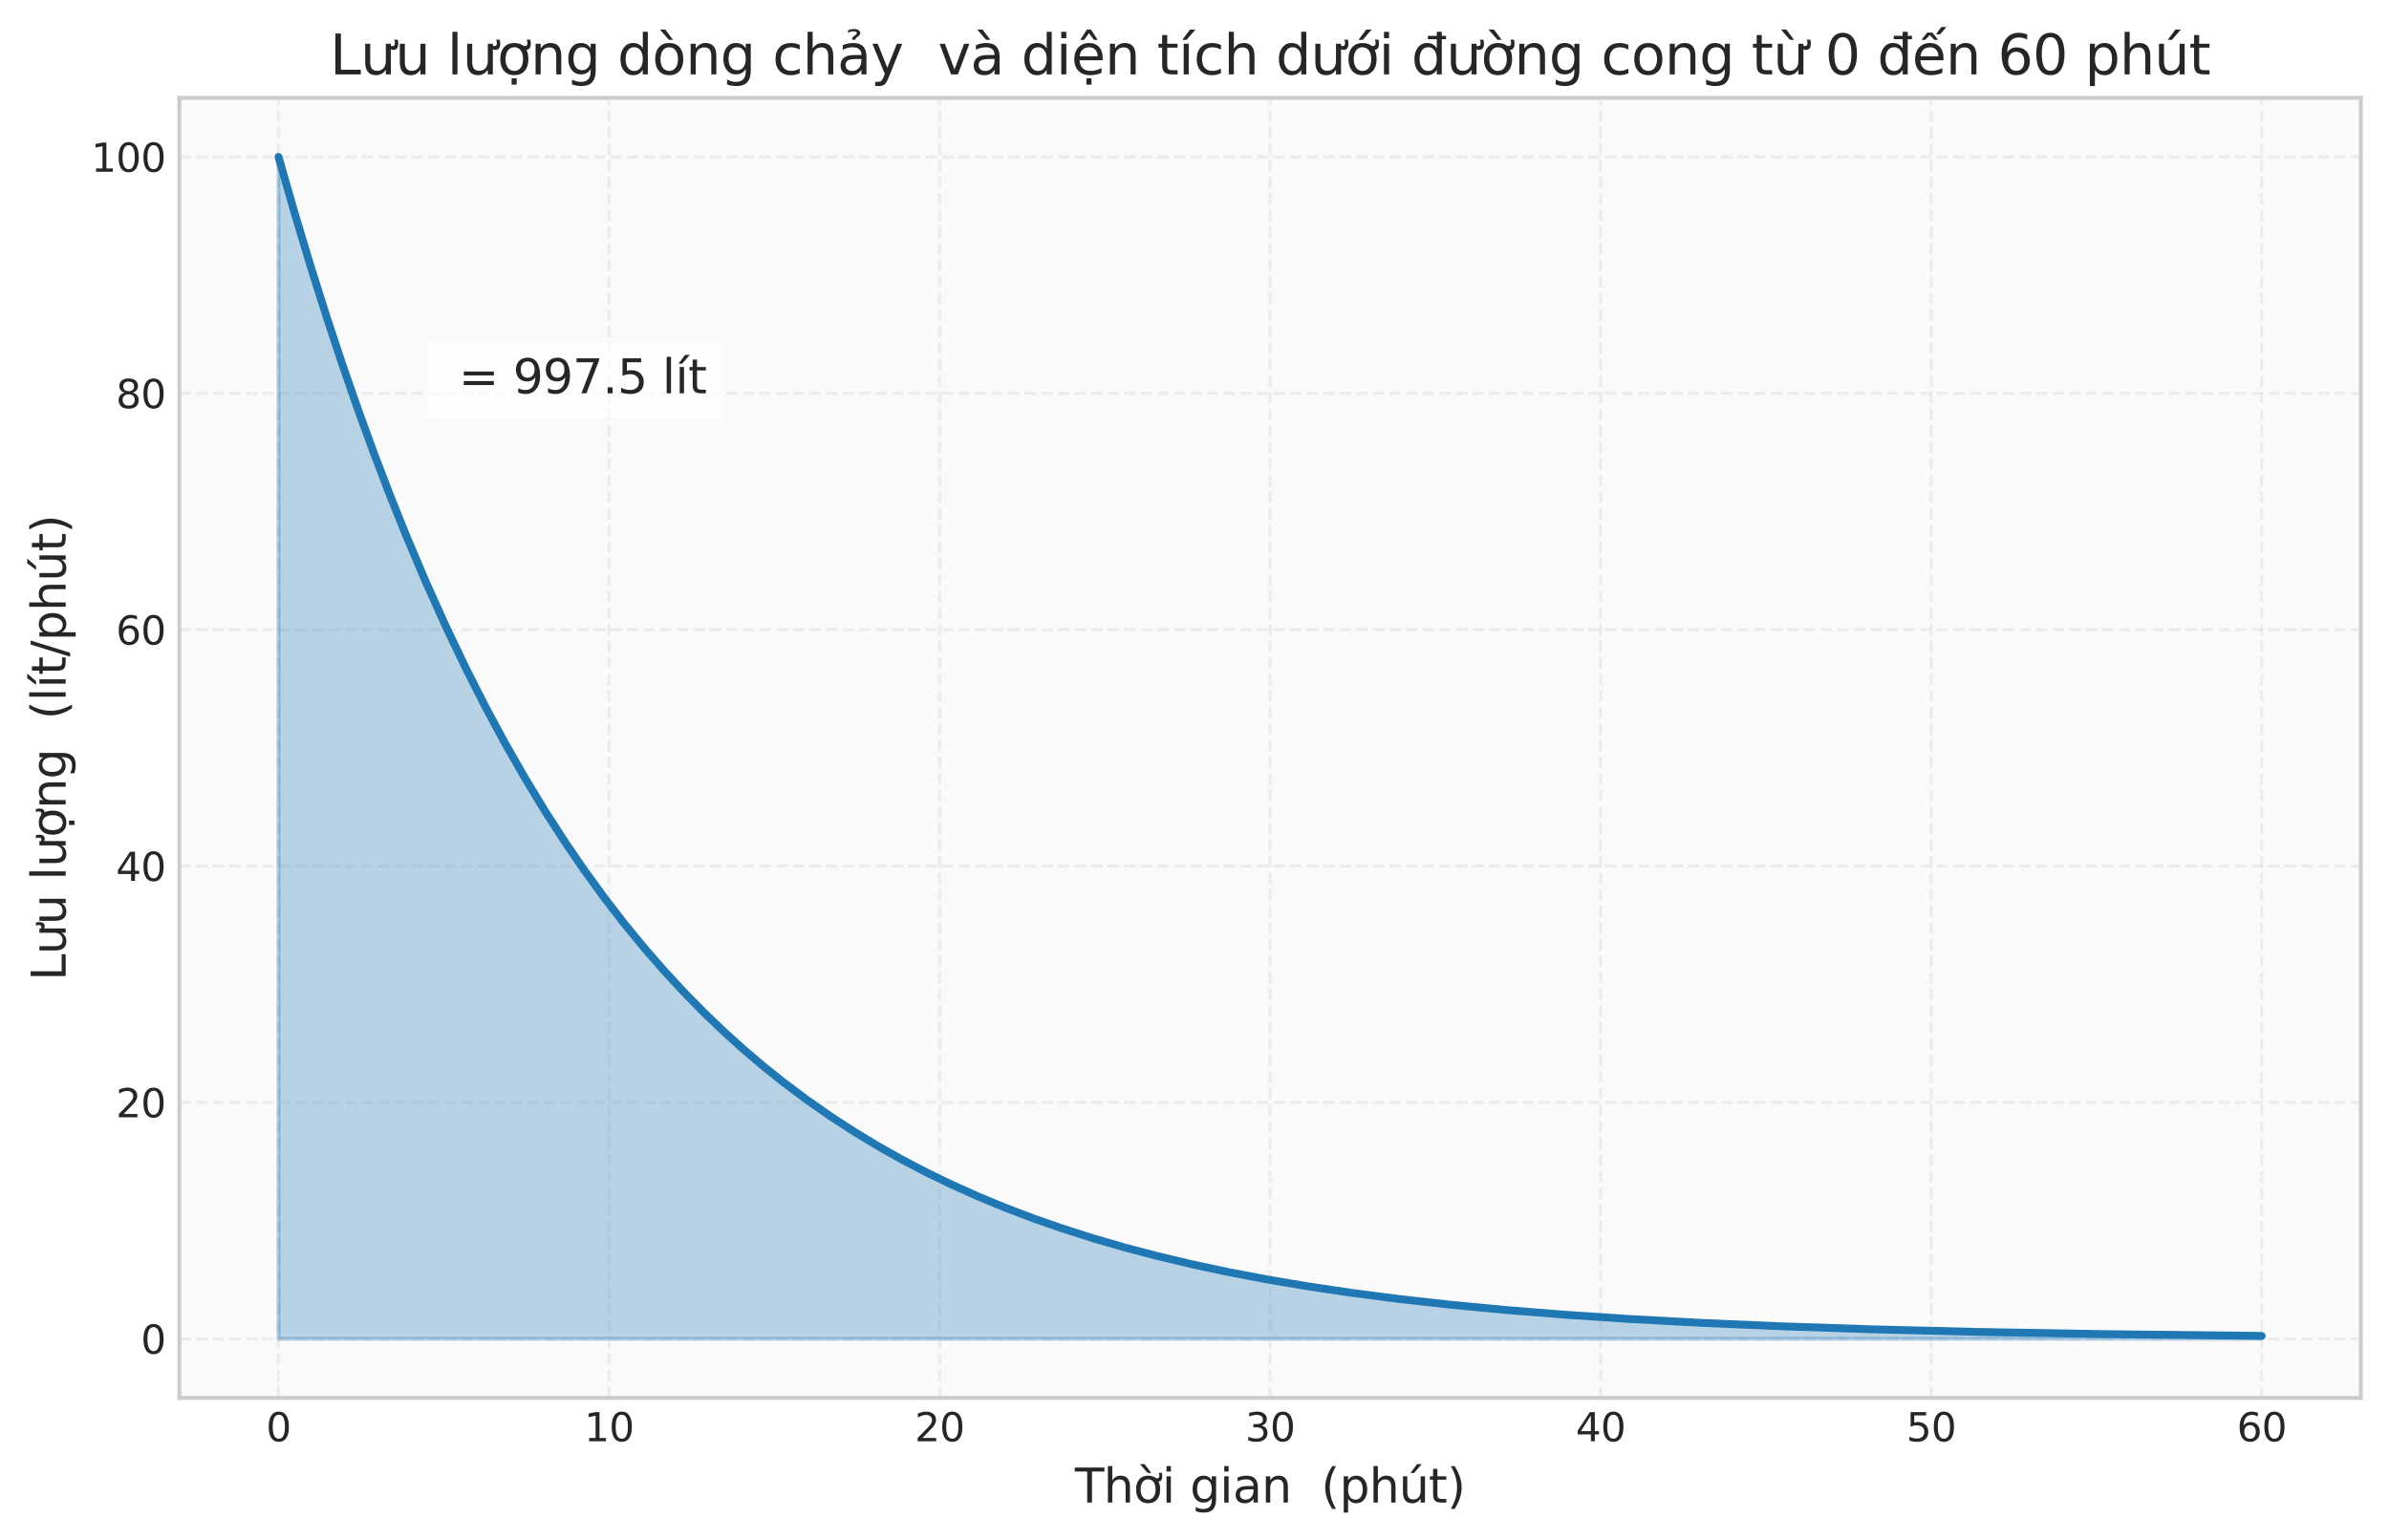
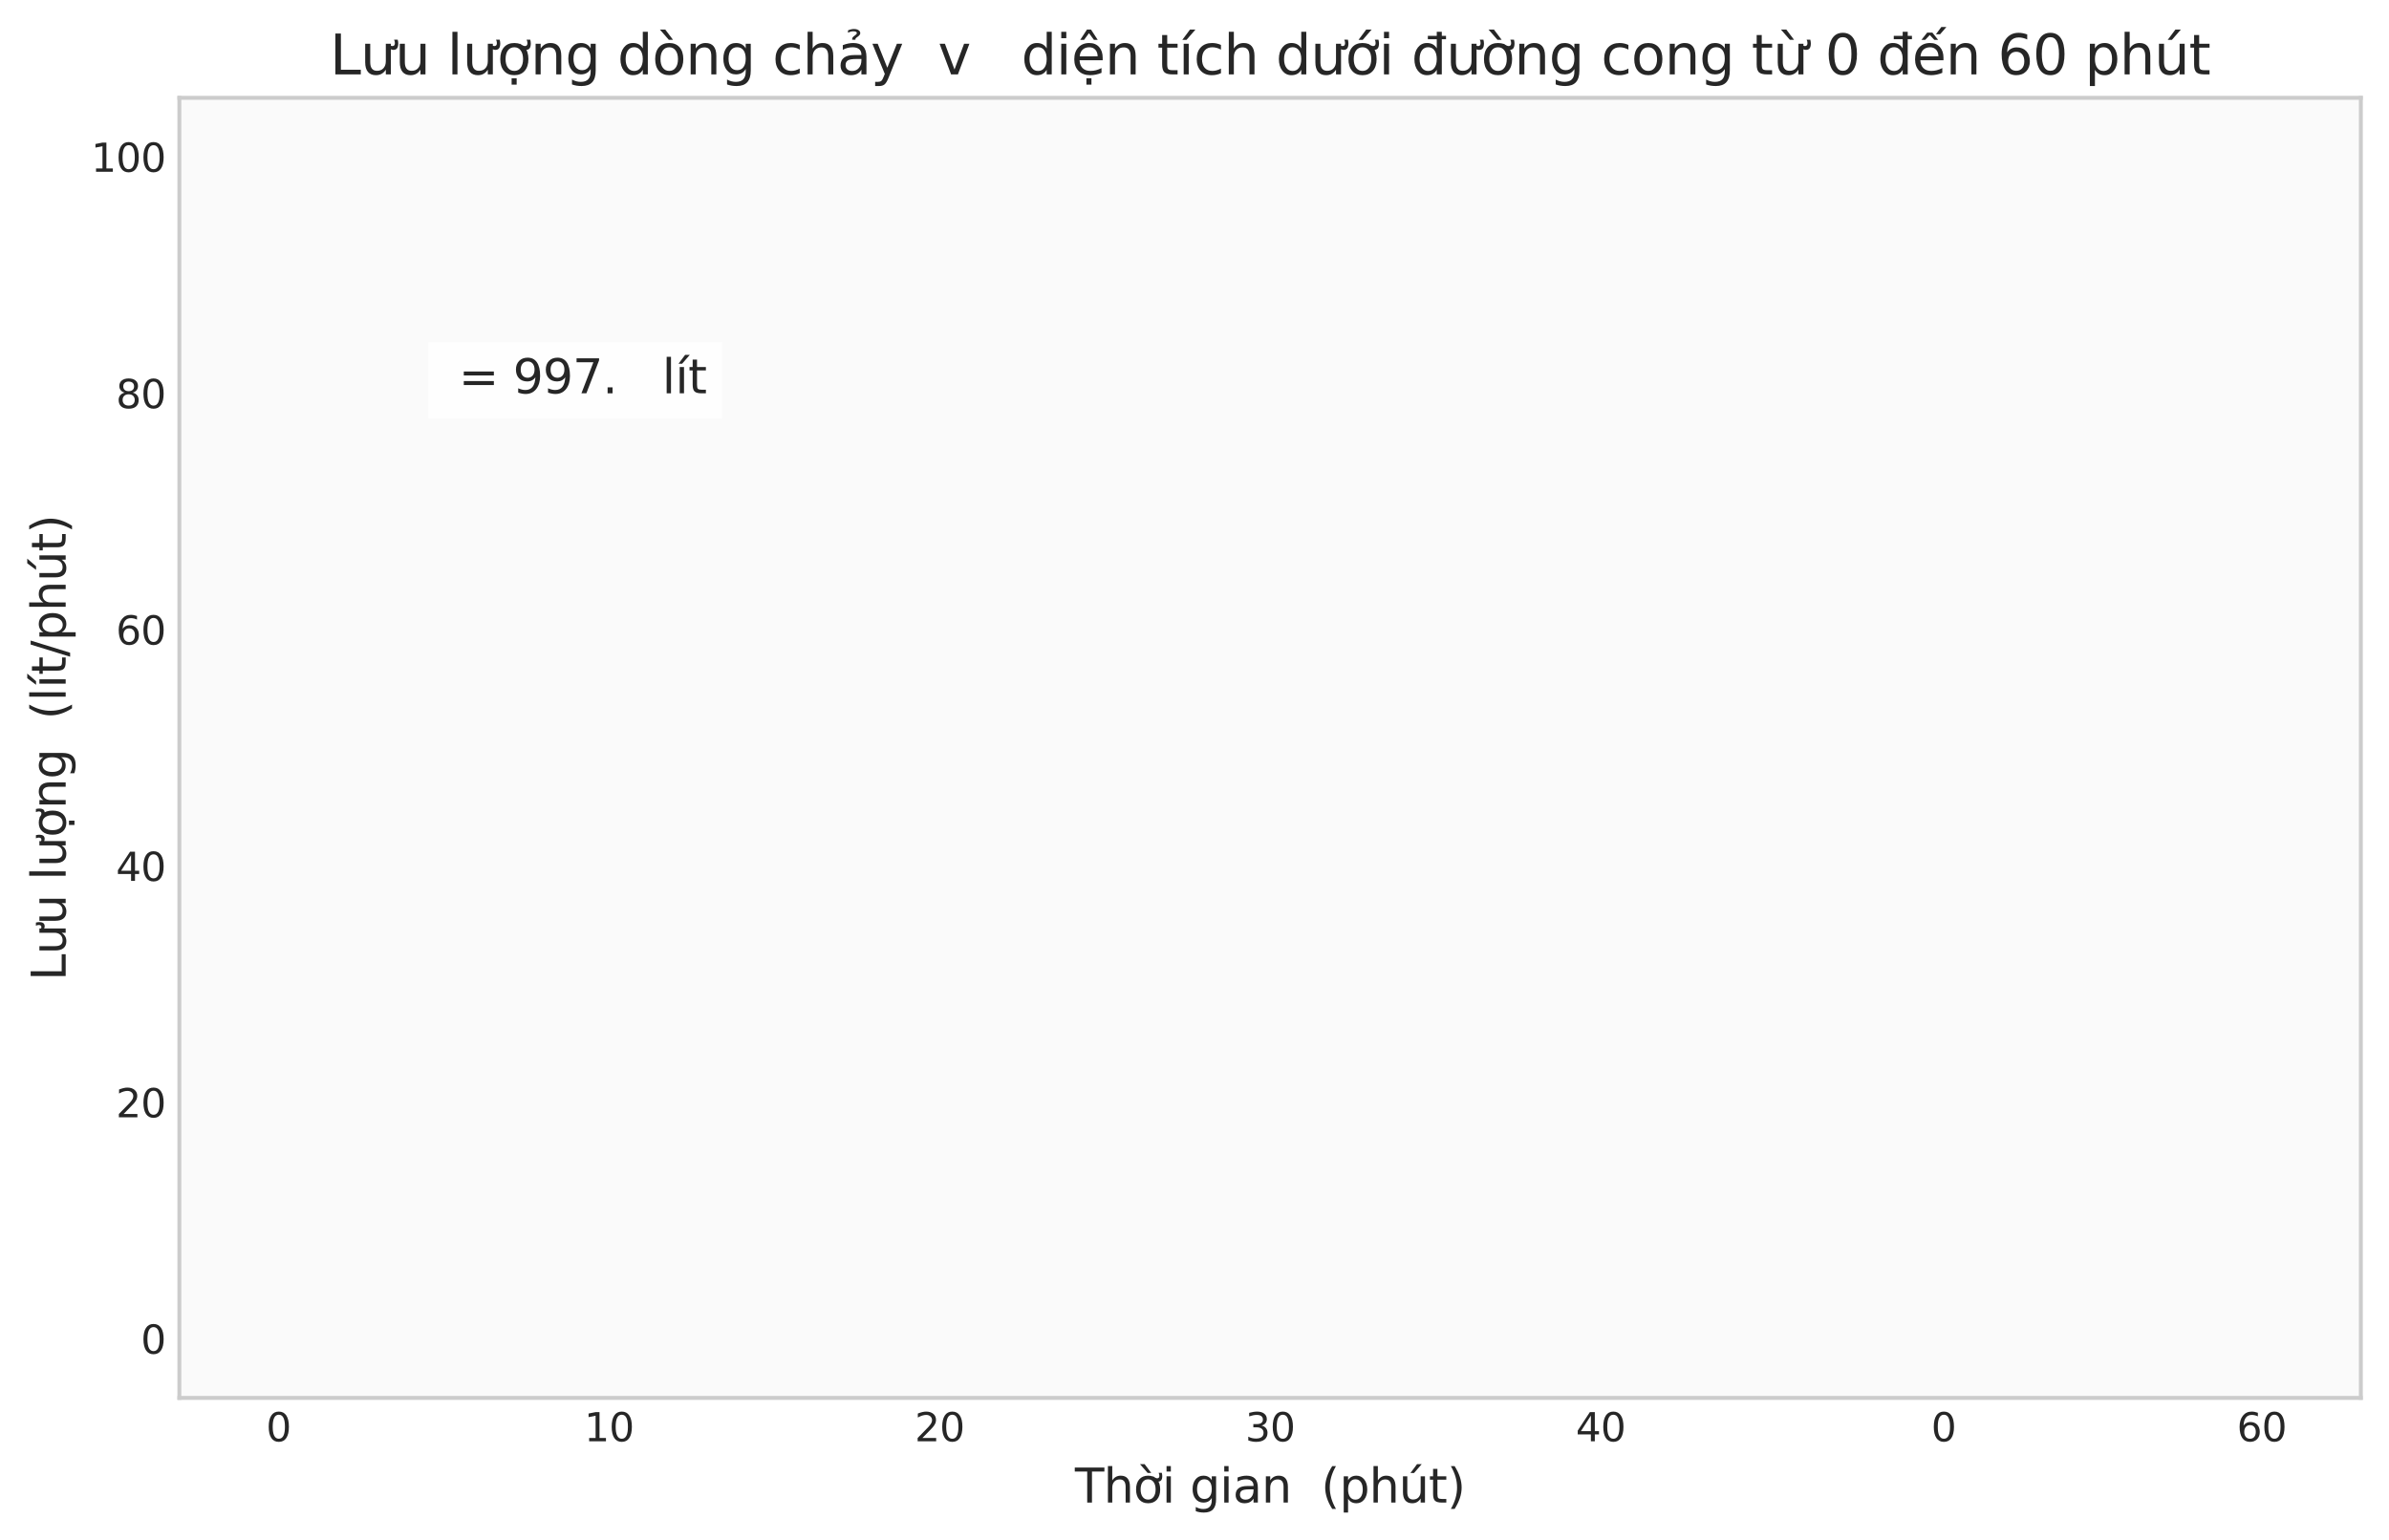
<svg xmlns="http://www.w3.org/2000/svg" xmlns:xlink="http://www.w3.org/1999/xlink" width="611.081pt" height="394.144pt" viewBox="0 0 611.081 394.144" version="1.1">
  <defs>
    <style type="text/css">*{stroke-linejoin: round; stroke-linecap: butt}</style>
  </defs>
  <g id="figure_1">
    <g id="patch_1">
      <path d="M 0 394.144  L 611.081 394.144  L 611.081 0  L 0 0  z " style="fill: #ffffff" />
    </g>
    <g id="axes_1">
      <g id="patch_2">
        <path d="M 45.881 357.672  L 603.881 357.672  L 603.881 25.032  L 45.881 25.032  z " style="fill: #fafafa" />
      </g>
      <g id="matplotlib.axis_1">
        <g id="xtick_1">
          <g id="line2d_1">
            <path d="M 71.245 357.672  L 71.245 25.032  " clip-path="url(#p1eaf394912)" style="fill: none; stroke-dasharray: 2.96,1.28; stroke-dashoffset: 0; stroke: #cccccc; stroke-opacity: 0.3; stroke-width: 0.8" />
          </g>
          <g id="line2d_2" />
          <g id="text_1">
            <g style="fill: #262626" transform="translate(68.064 368.771) scale(0.1 -0.1)">
              <defs>
                <path id="DejaVuSans-30" d="M 2034 4250  Q 1547 4250 1301 3770  Q 1056 3291 1056 2328  Q 1056 1369 1301 889  Q 1547 409 2034 409  Q 2525 409 2770 889  Q 3016 1369 3016 2328  Q 3016 3291 2770 3770  Q 2525 4250 2034 4250  z M 2034 4750  Q 2819 4750 3233 4129  Q 3647 3509 3647 2328  Q 3647 1150 3233 529  Q 2819 -91 2034 -91  Q 1250 -91 836 529  Q 422 1150 422 2328  Q 422 3509 836 4129  Q 1250 4750 2034 4750  z " transform="scale(0.016)" />
              </defs>
              <use xlink:href="#DejaVuSans-30" />
            </g>
          </g>
        </g>
        <g id="xtick_2">
          <g id="line2d_3">
            <path d="M 155.79 357.672  L 155.79 25.032  " clip-path="url(#p1eaf394912)" style="fill: none; stroke-dasharray: 2.96,1.28; stroke-dashoffset: 0; stroke: #cccccc; stroke-opacity: 0.3; stroke-width: 0.8" />
          </g>
          <g id="line2d_4" />
          <g id="text_2">
            <g style="fill: #262626" transform="translate(149.428 368.771) scale(0.1 -0.1)">
              <defs>
                <path id="DejaVuSans-31" d="M 794 531  L 1825 531  L 1825 4091  L 703 3866  L 703 4441  L 1819 4666  L 2450 4666  L 2450 531  L 3481 531  L 3481 0  L 794 0  L 794 531  z " transform="scale(0.016)" />
              </defs>
              <use xlink:href="#DejaVuSans-31" />
              <use xlink:href="#DejaVuSans-30" transform="translate(63.623 0)" />
            </g>
          </g>
        </g>
        <g id="xtick_3">
          <g id="line2d_5">
            <path d="M 240.336 357.672  L 240.336 25.032  " clip-path="url(#p1eaf394912)" style="fill: none; stroke-dasharray: 2.96,1.28; stroke-dashoffset: 0; stroke: #cccccc; stroke-opacity: 0.3; stroke-width: 0.8" />
          </g>
          <g id="line2d_6" />
          <g id="text_3">
            <g style="fill: #262626" transform="translate(233.973 368.771) scale(0.1 -0.1)">
              <defs>
                <path id="DejaVuSans-32" d="M 1228 531  L 3431 531  L 3431 0  L 469 0  L 469 531  Q 828 903 1448 1529  Q 2069 2156 2228 2338  Q 2531 2678 2651 2914  Q 2772 3150 2772 3378  Q 2772 3750 2511 3984  Q 2250 4219 1831 4219  Q 1534 4219 1204 4116  Q 875 4013 500 3803  L 500 4441  Q 881 4594 1212 4672  Q 1544 4750 1819 4750  Q 2544 4750 2975 4387  Q 3406 4025 3406 3419  Q 3406 3131 3298 2873  Q 3191 2616 2906 2266  Q 2828 2175 2409 1742  Q 1991 1309 1228 531  z " transform="scale(0.016)" />
              </defs>
              <use xlink:href="#DejaVuSans-32" />
              <use xlink:href="#DejaVuSans-30" transform="translate(63.623 0)" />
            </g>
          </g>
        </g>
        <g id="xtick_4">
          <g id="line2d_7">
            <path d="M 324.881 357.672  L 324.881 25.032  " clip-path="url(#p1eaf394912)" style="fill: none; stroke-dasharray: 2.96,1.28; stroke-dashoffset: 0; stroke: #cccccc; stroke-opacity: 0.3; stroke-width: 0.8" />
          </g>
          <g id="line2d_8" />
          <g id="text_4">
            <g style="fill: #262626" transform="translate(318.519 368.771) scale(0.1 -0.1)">
              <defs>
                <path id="DejaVuSans-33" d="M 2597 2516  Q 3050 2419 3304 2112  Q 3559 1806 3559 1356  Q 3559 666 3084 287  Q 2609 -91 1734 -91  Q 1441 -91 1130 -33  Q 819 25 488 141  L 488 750  Q 750 597 1062 519  Q 1375 441 1716 441  Q 2309 441 2620 675  Q 2931 909 2931 1356  Q 2931 1769 2642 2001  Q 2353 2234 1838 2234  L 1294 2234  L 1294 2753  L 1863 2753  Q 2328 2753 2575 2939  Q 2822 3125 2822 3475  Q 2822 3834 2567 4026  Q 2313 4219 1838 4219  Q 1578 4219 1281 4162  Q 984 4106 628 3988  L 628 4550  Q 988 4650 1302 4700  Q 1616 4750 1894 4750  Q 2613 4750 3031 4423  Q 3450 4097 3450 3541  Q 3450 3153 3228 2886  Q 3006 2619 2597 2516  z " transform="scale(0.016)" />
              </defs>
              <use xlink:href="#DejaVuSans-33" />
              <use xlink:href="#DejaVuSans-30" transform="translate(63.623 0)" />
            </g>
          </g>
        </g>
        <g id="xtick_5">
          <g id="line2d_9">
            <path d="M 409.427 357.672  L 409.427 25.032  " clip-path="url(#p1eaf394912)" style="fill: none; stroke-dasharray: 2.96,1.28; stroke-dashoffset: 0; stroke: #cccccc; stroke-opacity: 0.3; stroke-width: 0.8" />
          </g>
          <g id="line2d_10" />
          <g id="text_5">
            <g style="fill: #262626" transform="translate(403.064 368.771) scale(0.1 -0.1)">
              <defs>
                <path id="DejaVuSans-34" d="M 2419 4116  L 825 1625  L 2419 1625  L 2419 4116  z M 2253 4666  L 3047 4666  L 3047 1625  L 3713 1625  L 3713 1100  L 3047 1100  L 3047 0  L 2419 0  L 2419 1100  L 313 1100  L 313 1709  L 2253 4666  z " transform="scale(0.016)" />
              </defs>
              <use xlink:href="#DejaVuSans-34" />
              <use xlink:href="#DejaVuSans-30" transform="translate(63.623 0)" />
            </g>
          </g>
        </g>
        <g id="xtick_6">
          <g id="line2d_11">
            <path d="M 493.972 357.672  L 493.972 25.032  " clip-path="url(#p1eaf394912)" style="fill: none; stroke-dasharray: 2.96,1.28; stroke-dashoffset: 0; stroke: #cccccc; stroke-opacity: 0.3; stroke-width: 0.8" />
          </g>
          <g id="line2d_12" />
          <g id="text_6">
            <g style="fill: #262626" transform="translate(487.61 368.771) scale(0.1 -0.1)">
              <defs>
-                 <path id="DejaVuSans-35" d="M 691 4666  L 3169 4666  L 3169 4134  L 1269 4134  L 1269 2991  Q 1406 3038 1543 3061  Q 1681 3084 1819 3084  Q 2600 3084 3056 2656  Q 3513 2228 3513 1497  Q 3513 744 3044 326  Q 2575 -91 1722 -91  Q 1428 -91 1123 -41  Q 819 9 494 109  L 494 744  Q 775 591 1075 516  Q 1375 441 1709 441  Q 2250 441 2565 725  Q 2881 1009 2881 1497  Q 2881 1984 2565 2268  Q 2250 2553 1709 2553  Q 1456 2553 1204 2497  Q 953 2441 691 2322  L 691 4666  z " transform="scale(0.016)" />
-               </defs>
+                 </defs>
              <use xlink:href="#DejaVuSans-35" />
              <use xlink:href="#DejaVuSans-30" transform="translate(63.623 0)" />
            </g>
          </g>
        </g>
        <g id="xtick_7">
          <g id="line2d_13">
            <path d="M 578.518 357.672  L 578.518 25.032  " clip-path="url(#p1eaf394912)" style="fill: none; stroke-dasharray: 2.96,1.28; stroke-dashoffset: 0; stroke: #cccccc; stroke-opacity: 0.3; stroke-width: 0.8" />
          </g>
          <g id="line2d_14" />
          <g id="text_7">
            <g style="fill: #262626" transform="translate(572.155 368.771) scale(0.1 -0.1)">
              <defs>
                <path id="DejaVuSans-36" d="M 2113 2584  Q 1688 2584 1439 2293  Q 1191 2003 1191 1497  Q 1191 994 1439 701  Q 1688 409 2113 409  Q 2538 409 2786 701  Q 3034 994 3034 1497  Q 3034 2003 2786 2293  Q 2538 2584 2113 2584  z M 3366 4563  L 3366 3988  Q 3128 4100 2886 4159  Q 2644 4219 2406 4219  Q 1781 4219 1451 3797  Q 1122 3375 1075 2522  Q 1259 2794 1537 2939  Q 1816 3084 2150 3084  Q 2853 3084 3261 2657  Q 3669 2231 3669 1497  Q 3669 778 3244 343  Q 2819 -91 2113 -91  Q 1303 -91 875 529  Q 447 1150 447 2328  Q 447 3434 972 4092  Q 1497 4750 2381 4750  Q 2619 4750 2861 4703  Q 3103 4656 3366 4563  z " transform="scale(0.016)" />
              </defs>
              <use xlink:href="#DejaVuSans-36" />
              <use xlink:href="#DejaVuSans-30" transform="translate(63.623 0)" />
            </g>
          </g>
        </g>
        <g id="text_8">
          <g style="fill: #262626" transform="translate(274.952 384.448) scale(0.12 -0.12)">
            <defs>
              <path id="DejaVuSans-54" d="M -19 4666  L 3928 4666  L 3928 4134  L 2272 4134  L 2272 0  L 1638 0  L 1638 4134  L -19 4134  L -19 4666  z " transform="scale(0.016)" />
              <path id="DejaVuSans-68" d="M 3513 2113  L 3513 0  L 2938 0  L 2938 2094  Q 2938 2591 2744 2837  Q 2550 3084 2163 3084  Q 1697 3084 1428 2787  Q 1159 2491 1159 1978  L 1159 0  L 581 0  L 581 4863  L 1159 4863  L 1159 2956  Q 1366 3272 1645 3428  Q 1925 3584 2291 3584  Q 2894 3584 3203 3211  Q 3513 2838 3513 2113  z " transform="scale(0.016)" />
              <path id="DejaVuSans-1edd" d="M 1507 5119  L 2388 3950  L 1910 3950  L 891 5119  L 1507 5119  z M 2622 3136  L 2622 3508  Q 2813 3367 2950 3300  Q 3088 3233 3185 3233  Q 3328 3233 3400 3319  Q 3472 3405 3472 3573  Q 3472 3673 3448 3770  Q 3425 3867 3378 3964  L 3794 3964  Q 3825 3845 3840 3739  Q 3856 3633 3856 3539  Q 3856 3158 3720 2978  Q 3585 2798 3294 2798  Q 3144 2798 2980 2881  Q 2816 2964 2622 3136  z M 1975 3097  Q 1513 3097 1244 2736  Q 975 2375 975 1747  Q 975 1119 1242 758  Q 1510 397 1975 397  Q 2435 397 2703 759  Q 2972 1122 2972 1747  Q 2972 2369 2703 2733  Q 2435 3097 1975 3097  z M 1975 3584  Q 2725 3584 3153 3096  Q 3582 2609 3582 1747  Q 3582 888 3153 398  Q 2725 -91 1975 -91  Q 1222 -91 795 398  Q 369 888 369 1747  Q 369 2609 795 3096  Q 1222 3584 1975 3584  z " transform="scale(0.016)" />
              <path id="DejaVuSans-69" d="M 603 3500  L 1178 3500  L 1178 0  L 603 0  L 603 3500  z M 603 4863  L 1178 4863  L 1178 4134  L 603 4134  L 603 4863  z " transform="scale(0.016)" />
              <path id="DejaVuSans-20" transform="scale(0.016)" />
              <path id="DejaVuSans-67" d="M 2906 1791  Q 2906 2416 2648 2759  Q 2391 3103 1925 3103  Q 1463 3103 1205 2759  Q 947 2416 947 1791  Q 947 1169 1205 825  Q 1463 481 1925 481  Q 2391 481 2648 825  Q 2906 1169 2906 1791  z M 3481 434  Q 3481 -459 3084 -895  Q 2688 -1331 1869 -1331  Q 1566 -1331 1297 -1286  Q 1028 -1241 775 -1147  L 775 -588  Q 1028 -725 1275 -790  Q 1522 -856 1778 -856  Q 2344 -856 2625 -561  Q 2906 -266 2906 331  L 2906 616  Q 2728 306 2450 153  Q 2172 0 1784 0  Q 1141 0 747 490  Q 353 981 353 1791  Q 353 2603 747 3093  Q 1141 3584 1784 3584  Q 2172 3584 2450 3431  Q 2728 3278 2906 2969  L 2906 3500  L 3481 3500  L 3481 434  z " transform="scale(0.016)" />
              <path id="DejaVuSans-61" d="M 2194 1759  Q 1497 1759 1228 1600  Q 959 1441 959 1056  Q 959 750 1161 570  Q 1363 391 1709 391  Q 2188 391 2477 730  Q 2766 1069 2766 1631  L 2766 1759  L 2194 1759  z M 3341 1997  L 3341 0  L 2766 0  L 2766 531  Q 2569 213 2275 61  Q 1981 -91 1556 -91  Q 1019 -91 701 211  Q 384 513 384 1019  Q 384 1609 779 1909  Q 1175 2209 1959 2209  L 2766 2209  L 2766 2266  Q 2766 2663 2505 2880  Q 2244 3097 1772 3097  Q 1472 3097 1187 3025  Q 903 2953 641 2809  L 641 3341  Q 956 3463 1253 3523  Q 1550 3584 1831 3584  Q 2591 3584 2966 3190  Q 3341 2797 3341 1997  z " transform="scale(0.016)" />
              <path id="DejaVuSans-6e" d="M 3513 2113  L 3513 0  L 2938 0  L 2938 2094  Q 2938 2591 2744 2837  Q 2550 3084 2163 3084  Q 1697 3084 1428 2787  Q 1159 2491 1159 1978  L 1159 0  L 581 0  L 581 3500  L 1159 3500  L 1159 2956  Q 1366 3272 1645 3428  Q 1925 3584 2291 3584  Q 2894 3584 3203 3211  Q 3513 2838 3513 2113  z " transform="scale(0.016)" />
              <path id="DejaVuSans-28" d="M 1984 4856  Q 1566 4138 1362 3434  Q 1159 2731 1159 2009  Q 1159 1288 1364 580  Q 1569 -128 1984 -844  L 1484 -844  Q 1016 -109 783 600  Q 550 1309 550 2009  Q 550 2706 781 3412  Q 1013 4119 1484 4856  L 1984 4856  z " transform="scale(0.016)" />
              <path id="DejaVuSans-70" d="M 1159 525  L 1159 -1331  L 581 -1331  L 581 3500  L 1159 3500  L 1159 2969  Q 1341 3281 1617 3432  Q 1894 3584 2278 3584  Q 2916 3584 3314 3078  Q 3713 2572 3713 1747  Q 3713 922 3314 415  Q 2916 -91 2278 -91  Q 1894 -91 1617 61  Q 1341 213 1159 525  z M 3116 1747  Q 3116 2381 2855 2742  Q 2594 3103 2138 3103  Q 1681 3103 1420 2742  Q 1159 2381 1159 1747  Q 1159 1113 1420 752  Q 1681 391 2138 391  Q 2594 391 2855 752  Q 3116 1113 3116 1747  z " transform="scale(0.016)" />
              <path id="DejaVuSans-fa" d="M 544 1381  L 544 3500  L 1119 3500  L 1119 1403  Q 1119 906 1312 657  Q 1506 409 1894 409  Q 2359 409 2629 706  Q 2900 1003 2900 1516  L 2900 3500  L 3475 3500  L 3475 0  L 2900 0  L 2900 538  Q 2691 219 2414 64  Q 2138 -91 1772 -91  Q 1169 -91 856 284  Q 544 659 544 1381  z M 1991 3584  L 1991 3584  z M 2418 5119  L 3040 5119  L 2022 3944  L 1543 3944  L 2418 5119  z " transform="scale(0.016)" />
              <path id="DejaVuSans-74" d="M 1172 4494  L 1172 3500  L 2356 3500  L 2356 3053  L 1172 3053  L 1172 1153  Q 1172 725 1289 603  Q 1406 481 1766 481  L 2356 481  L 2356 0  L 1766 0  Q 1100 0 847 248  Q 594 497 594 1153  L 594 3053  L 172 3053  L 172 3500  L 594 3500  L 594 4494  L 1172 4494  z " transform="scale(0.016)" />
              <path id="DejaVuSans-29" d="M 513 4856  L 1013 4856  Q 1481 4119 1714 3412  Q 1947 2706 1947 2009  Q 1947 1309 1714 600  Q 1481 -109 1013 -844  L 513 -844  Q 928 -128 1133 580  Q 1338 1288 1338 2009  Q 1338 2731 1133 3434  Q 928 4138 513 4856  z " transform="scale(0.016)" />
            </defs>
            <use xlink:href="#DejaVuSans-54" />
            <use xlink:href="#DejaVuSans-68" transform="translate(61.084 0)" />
            <use xlink:href="#DejaVuSans-1edd" transform="translate(124.463 0)" />
            <use xlink:href="#DejaVuSans-69" transform="translate(185.645 0)" />
            <use xlink:href="#DejaVuSans-20" transform="translate(213.428 0)" />
            <use xlink:href="#DejaVuSans-67" transform="translate(245.215 0)" />
            <use xlink:href="#DejaVuSans-69" transform="translate(308.691 0)" />
            <use xlink:href="#DejaVuSans-61" transform="translate(336.475 0)" />
            <use xlink:href="#DejaVuSans-6e" transform="translate(397.754 0)" />
            <use xlink:href="#DejaVuSans-20" transform="translate(461.133 0)" />
            <use xlink:href="#DejaVuSans-20" transform="translate(492.92 0)" />
            <use xlink:href="#DejaVuSans-28" transform="translate(524.707 0)" />
            <use xlink:href="#DejaVuSans-70" transform="translate(563.721 0)" />
            <use xlink:href="#DejaVuSans-68" transform="translate(627.197 0)" />
            <use xlink:href="#DejaVuSans-fa" transform="translate(690.576 0)" />
            <use xlink:href="#DejaVuSans-74" transform="translate(753.955 0)" />
            <use xlink:href="#DejaVuSans-29" transform="translate(793.164 0)" />
          </g>
        </g>
      </g>
      <g id="matplotlib.axis_2">
        <g id="ytick_1">
          <g id="line2d_15">
            <path d="M 45.881 342.552  L 603.881 342.552  " clip-path="url(#p1eaf394912)" style="fill: none; stroke-dasharray: 2.96,1.28; stroke-dashoffset: 0; stroke: #cccccc; stroke-opacity: 0.3; stroke-width: 0.8" />
          </g>
          <g id="line2d_16" />
          <g id="text_9">
            <g style="fill: #262626" transform="translate(36.019 346.351) scale(0.1 -0.1)">
              <use xlink:href="#DejaVuSans-30" />
            </g>
          </g>
        </g>
        <g id="ytick_2">
          <g id="line2d_17">
            <path d="M 45.881 282.072  L 603.881 282.072  " clip-path="url(#p1eaf394912)" style="fill: none; stroke-dasharray: 2.96,1.28; stroke-dashoffset: 0; stroke: #cccccc; stroke-opacity: 0.3; stroke-width: 0.8" />
          </g>
          <g id="line2d_18" />
          <g id="text_10">
            <g style="fill: #262626" transform="translate(29.656 285.871) scale(0.1 -0.1)">
              <use xlink:href="#DejaVuSans-32" />
              <use xlink:href="#DejaVuSans-30" transform="translate(63.623 0)" />
            </g>
          </g>
        </g>
        <g id="ytick_3">
          <g id="line2d_19">
            <path d="M 45.881 221.592  L 603.881 221.592  " clip-path="url(#p1eaf394912)" style="fill: none; stroke-dasharray: 2.96,1.28; stroke-dashoffset: 0; stroke: #cccccc; stroke-opacity: 0.3; stroke-width: 0.8" />
          </g>
          <g id="line2d_20" />
          <g id="text_11">
            <g style="fill: #262626" transform="translate(29.656 225.391) scale(0.1 -0.1)">
              <use xlink:href="#DejaVuSans-34" />
              <use xlink:href="#DejaVuSans-30" transform="translate(63.623 0)" />
            </g>
          </g>
        </g>
        <g id="ytick_4">
          <g id="line2d_21">
            <path d="M 45.881 161.112  L 603.881 161.112  " clip-path="url(#p1eaf394912)" style="fill: none; stroke-dasharray: 2.96,1.28; stroke-dashoffset: 0; stroke: #cccccc; stroke-opacity: 0.3; stroke-width: 0.8" />
          </g>
          <g id="line2d_22" />
          <g id="text_12">
            <g style="fill: #262626" transform="translate(29.656 164.911) scale(0.1 -0.1)">
              <use xlink:href="#DejaVuSans-36" />
              <use xlink:href="#DejaVuSans-30" transform="translate(63.623 0)" />
            </g>
          </g>
        </g>
        <g id="ytick_5">
          <g id="line2d_23">
            <path d="M 45.881 100.632  L 603.881 100.632  " clip-path="url(#p1eaf394912)" style="fill: none; stroke-dasharray: 2.96,1.28; stroke-dashoffset: 0; stroke: #cccccc; stroke-opacity: 0.3; stroke-width: 0.8" />
          </g>
          <g id="line2d_24" />
          <g id="text_13">
            <g style="fill: #262626" transform="translate(29.656 104.431) scale(0.1 -0.1)">
              <defs>
                <path id="DejaVuSans-38" d="M 2034 2216  Q 1584 2216 1326 1975  Q 1069 1734 1069 1313  Q 1069 891 1326 650  Q 1584 409 2034 409  Q 2484 409 2743 651  Q 3003 894 3003 1313  Q 3003 1734 2745 1975  Q 2488 2216 2034 2216  z M 1403 2484  Q 997 2584 770 2862  Q 544 3141 544 3541  Q 544 4100 942 4425  Q 1341 4750 2034 4750  Q 2731 4750 3128 4425  Q 3525 4100 3525 3541  Q 3525 3141 3298 2862  Q 3072 2584 2669 2484  Q 3125 2378 3379 2068  Q 3634 1759 3634 1313  Q 3634 634 3220 271  Q 2806 -91 2034 -91  Q 1263 -91 848 271  Q 434 634 434 1313  Q 434 1759 690 2068  Q 947 2378 1403 2484  z M 1172 3481  Q 1172 3119 1398 2916  Q 1625 2713 2034 2713  Q 2441 2713 2670 2916  Q 2900 3119 2900 3481  Q 2900 3844 2670 4047  Q 2441 4250 2034 4250  Q 1625 4250 1398 4047  Q 1172 3844 1172 3481  z " transform="scale(0.016)" />
              </defs>
              <use xlink:href="#DejaVuSans-38" />
              <use xlink:href="#DejaVuSans-30" transform="translate(63.623 0)" />
            </g>
          </g>
        </g>
        <g id="ytick_6">
          <g id="line2d_25">
            <path d="M 45.881 40.152  L 603.881 40.152  " clip-path="url(#p1eaf394912)" style="fill: none; stroke-dasharray: 2.96,1.28; stroke-dashoffset: 0; stroke: #cccccc; stroke-opacity: 0.3; stroke-width: 0.8" />
          </g>
          <g id="line2d_26" />
          <g id="text_14">
            <g style="fill: #262626" transform="translate(23.294 43.951) scale(0.1 -0.1)">
              <use xlink:href="#DejaVuSans-31" />
              <use xlink:href="#DejaVuSans-30" transform="translate(63.623 0)" />
              <use xlink:href="#DejaVuSans-30" transform="translate(127.246 0)" />
            </g>
          </g>
        </g>
        <g id="text_15">
          <g style="fill: #262626" transform="translate(16.798 250.928) rotate(-90) scale(0.12 -0.12)">
            <defs>
              <path id="DejaVuSans-4c" d="M 628 4666  L 1259 4666  L 1259 531  L 3531 531  L 3531 0  L 628 0  L 628 4666  z " transform="scale(0.016)" />
              <path id="DejaVuSans-1b0" d="M 3094 3136  L 3094 3508  Q 3285 3367 3422 3300  Q 3560 3233 3657 3233  Q 3800 3233 3872 3319  Q 3944 3405 3944 3573  Q 3944 3673 3920 3770  Q 3897 3867 3850 3964  L 4266 3964  Q 4297 3845 4312 3739  Q 4328 3633 4328 3539  Q 4328 3158 4192 2978  Q 4057 2798 3766 2798  Q 3616 2798 3452 2881  Q 3288 2964 3094 3136  z M 552 1381  L 552 3500  L 1127 3500  L 1127 1403  Q 1127 906 1320 657  Q 1514 409 1902 409  Q 2367 409 2637 706  Q 2908 1003 2908 1516  L 2908 3500  L 3483 3500  L 3483 0  L 2908 0  L 2908 538  Q 2699 219 2422 64  Q 2146 -91 1780 -91  Q 1177 -91 864 284  Q 552 659 552 1381  z M 1999 3584  L 1999 3584  z " transform="scale(0.016)" />
              <path id="DejaVuSans-75" d="M 544 1381  L 544 3500  L 1119 3500  L 1119 1403  Q 1119 906 1312 657  Q 1506 409 1894 409  Q 2359 409 2629 706  Q 2900 1003 2900 1516  L 2900 3500  L 3475 3500  L 3475 0  L 2900 0  L 2900 538  Q 2691 219 2414 64  Q 2138 -91 1772 -91  Q 1169 -91 856 284  Q 544 659 544 1381  z M 1991 3584  L 1991 3584  z " transform="scale(0.016)" />
              <path id="DejaVuSans-6c" d="M 603 4863  L 1178 4863  L 1178 0  L 603 0  L 603 4863  z " transform="scale(0.016)" />
              <path id="DejaVuSans-1ee3" d="M 2622 3136  L 2622 3508  Q 2813 3367 2950 3300  Q 3088 3233 3185 3233  Q 3328 3233 3400 3319  Q 3472 3405 3472 3573  Q 3472 3673 3448 3770  Q 3425 3867 3378 3964  L 3794 3964  Q 3825 3845 3840 3739  Q 3856 3633 3856 3539  Q 3856 3158 3720 2978  Q 3585 2798 3294 2798  Q 3144 2798 2980 2881  Q 2816 2964 2622 3136  z M 1975 3097  Q 1513 3097 1244 2736  Q 975 2375 975 1747  Q 975 1119 1242 758  Q 1510 397 1975 397  Q 2435 397 2703 759  Q 2972 1122 2972 1747  Q 2972 2369 2703 2733  Q 2435 3097 1975 3097  z M 1975 3584  Q 2725 3584 3153 3096  Q 3582 2609 3582 1747  Q 3582 888 3153 398  Q 2725 -91 1975 -91  Q 1222 -91 795 398  Q 369 888 369 1747  Q 369 2609 795 3096  Q 1222 3584 1975 3584  z M 1666 -441  L 2241 -441  L 2241 -1172  L 1666 -1172  L 1666 -441  z " transform="scale(0.016)" />
              <path id="DejaVuSans-ed" d="M 1322 5119  L 1944 5119  L 926 3944  L 447 3944  L 1322 5119  z M 603 3500  L 1178 3500  L 1178 0  L 603 0  L 603 3500  z M 891 3584  L 891 3584  z " transform="scale(0.016)" />
              <path id="DejaVuSans-2f" d="M 1625 4666  L 2156 4666  L 531 -594  L 0 -594  L 1625 4666  z " transform="scale(0.016)" />
            </defs>
            <use xlink:href="#DejaVuSans-4c" />
            <use xlink:href="#DejaVuSans-1b0" transform="translate(55.713 0)" />
            <use xlink:href="#DejaVuSans-75" transform="translate(119.092 0)" />
            <use xlink:href="#DejaVuSans-20" transform="translate(182.471 0)" />
            <use xlink:href="#DejaVuSans-6c" transform="translate(214.258 0)" />
            <use xlink:href="#DejaVuSans-1b0" transform="translate(242.041 0)" />
            <use xlink:href="#DejaVuSans-1ee3" transform="translate(305.42 0)" />
            <use xlink:href="#DejaVuSans-6e" transform="translate(366.602 0)" />
            <use xlink:href="#DejaVuSans-67" transform="translate(429.98 0)" />
            <use xlink:href="#DejaVuSans-20" transform="translate(493.457 0)" />
            <use xlink:href="#DejaVuSans-20" transform="translate(525.244 0)" />
            <use xlink:href="#DejaVuSans-28" transform="translate(557.031 0)" />
            <use xlink:href="#DejaVuSans-6c" transform="translate(596.045 0)" />
            <use xlink:href="#DejaVuSans-ed" transform="translate(623.828 0)" />
            <use xlink:href="#DejaVuSans-74" transform="translate(651.611 0)" />
            <use xlink:href="#DejaVuSans-2f" transform="translate(690.82 0)" />
            <use xlink:href="#DejaVuSans-70" transform="translate(724.512 0)" />
            <use xlink:href="#DejaVuSans-68" transform="translate(787.988 0)" />
            <use xlink:href="#DejaVuSans-fa" transform="translate(851.367 0)" />
            <use xlink:href="#DejaVuSans-74" transform="translate(914.746 0)" />
            <use xlink:href="#DejaVuSans-29" transform="translate(953.955 0)" />
          </g>
        </g>
      </g>
      <g id="FillBetweenPolyCollection_1">
        <defs>
          <path id="m061caa05a6" d="M 71.245 -51.592  L 71.245 -353.992  L 72.261 -350.378  L 73.278 -346.806  L 74.295 -343.278  L 75.311 -339.792  L 76.328 -336.347  L 77.344 -332.944  L 78.361 -329.581  L 79.378 -326.259  L 80.394 -322.976  L 81.411 -319.732  L 82.427 -316.527  L 83.444 -313.361  L 84.46 -310.232  L 85.477 -307.141  L 86.494 -304.086  L 87.51 -301.069  L 88.527 -298.087  L 89.543 -295.141  L 90.56 -292.23  L 91.576 -289.354  L 92.593 -286.512  L 93.61 -283.704  L 94.626 -280.93  L 95.643 -278.189  L 96.659 -275.481  L 97.676 -272.805  L 98.693 -270.161  L 99.709 -267.548  L 100.726 -264.967  L 101.742 -262.417  L 102.759 -259.897  L 103.775 -257.408  L 104.792 -254.948  L 105.809 -252.517  L 106.825 -250.116  L 107.842 -247.743  L 108.858 -245.398  L 109.875 -243.082  L 110.891 -240.793  L 111.908 -238.532  L 112.925 -236.298  L 113.941 -234.09  L 114.958 -231.909  L 115.974 -229.754  L 116.991 -227.624  L 118.008 -225.52  L 119.024 -223.442  L 120.041 -221.388  L 121.057 -219.358  L 122.074 -217.353  L 123.09 -215.372  L 124.107 -213.414  L 125.124 -211.48  L 126.14 -209.569  L 127.157 -207.681  L 128.173 -205.816  L 129.19 -203.972  L 130.206 -202.151  L 131.223 -200.352  L 132.24 -198.574  L 133.256 -196.817  L 134.273 -195.081  L 135.289 -193.366  L 136.306 -191.672  L 137.322 -189.997  L 138.339 -188.343  L 139.356 -186.709  L 140.372 -185.094  L 141.389 -183.498  L 142.405 -181.922  L 143.422 -180.364  L 144.439 -178.825  L 145.455 -177.304  L 146.472 -175.802  L 147.488 -174.317  L 148.505 -172.85  L 149.521 -171.401  L 150.538 -169.969  L 151.555 -168.554  L 152.571 -167.156  L 153.588 -165.775  L 154.604 -164.41  L 155.621 -163.062  L 156.637 -161.729  L 157.654 -160.413  L 158.671 -159.112  L 159.687 -157.827  L 160.704 -156.558  L 161.72 -155.303  L 162.737 -154.064  L 163.754 -152.839  L 164.77 -151.629  L 165.787 -150.433  L 166.803 -149.252  L 167.82 -148.084  L 168.836 -146.931  L 169.853 -145.792  L 170.87 -144.666  L 171.886 -143.553  L 172.903 -142.454  L 173.919 -141.368  L 174.936 -140.295  L 175.952 -139.235  L 176.969 -138.188  L 177.986 -137.153  L 179.002 -136.13  L 180.019 -135.12  L 181.035 -134.121  L 182.052 -133.135  L 183.069 -132.16  L 184.085 -131.197  L 185.102 -130.246  L 186.118 -129.306  L 187.135 -128.377  L 188.151 -127.459  L 189.168 -126.552  L 190.185 -125.656  L 191.201 -124.771  L 192.218 -123.897  L 193.234 -123.032  L 194.251 -122.179  L 195.267 -121.335  L 196.284 -120.501  L 197.301 -119.678  L 198.317 -118.864  L 199.334 -118.06  L 200.35 -117.265  L 201.367 -116.481  L 202.384 -115.705  L 203.4 -114.939  L 204.417 -114.182  L 205.433 -113.433  L 206.45 -112.694  L 207.466 -111.964  L 208.483 -111.242  L 209.5 -110.53  L 210.516 -109.825  L 211.533 -109.129  L 212.549 -108.441  L 213.566 -107.762  L 214.582 -107.091  L 215.599 -106.427  L 216.616 -105.772  L 217.632 -105.124  L 218.649 -104.484  L 219.665 -103.852  L 220.682 -103.228  L 221.699 -102.611  L 222.715 -102.001  L 223.732 -101.398  L 224.748 -100.803  L 225.765 -100.215  L 226.781 -99.634  L 227.798 -99.059  L 228.815 -98.492  L 229.831 -97.932  L 230.848 -97.378  L 231.864 -96.83  L 232.881 -96.29  L 233.897 -95.756  L 234.914 -95.228  L 235.931 -94.706  L 236.947 -94.191  L 237.964 -93.682  L 238.98 -93.179  L 239.997 -92.682  L 241.014 -92.191  L 242.03 -91.705  L 243.047 -91.226  L 244.063 -90.752  L 245.08 -90.284  L 246.096 -89.822  L 247.113 -89.365  L 248.13 -88.913  L 249.146 -88.467  L 250.163 -88.026  L 251.179 -87.591  L 252.196 -87.161  L 253.212 -86.736  L 254.229 -86.316  L 255.246 -85.901  L 256.262 -85.49  L 257.279 -85.085  L 258.295 -84.685  L 259.312 -84.289  L 260.329 -83.899  L 261.345 -83.513  L 262.362 -83.131  L 263.378 -82.754  L 264.395 -82.382  L 265.411 -82.014  L 266.428 -81.65  L 267.445 -81.291  L 268.461 -80.936  L 269.478 -80.585  L 270.494 -80.239  L 271.511 -79.896  L 272.527 -79.558  L 273.544 -79.224  L 274.561 -78.893  L 275.577 -78.567  L 276.594 -78.245  L 277.61 -77.926  L 278.627 -77.611  L 279.644 -77.3  L 280.66 -76.993  L 281.677 -76.689  L 282.693 -76.39  L 283.71 -76.093  L 284.726 -75.8  L 285.743 -75.511  L 286.76 -75.225  L 287.776 -74.943  L 288.793 -74.664  L 289.809 -74.388  L 290.826 -74.115  L 291.842 -73.846  L 292.859 -73.58  L 293.876 -73.317  L 294.892 -73.058  L 295.909 -72.801  L 296.925 -72.548  L 297.942 -72.297  L 298.958 -72.05  L 299.975 -71.805  L 300.992 -71.564  L 302.008 -71.325  L 303.025 -71.089  L 304.041 -70.856  L 305.058 -70.626  L 306.075 -70.398  L 307.091 -70.173  L 308.108 -69.951  L 309.124 -69.732  L 310.141 -69.515  L 311.157 -69.301  L 312.174 -69.089  L 313.191 -68.88  L 314.207 -68.673  L 315.224 -68.469  L 316.24 -68.268  L 317.257 -68.068  L 318.273 -67.871  L 319.29 -67.677  L 320.307 -67.485  L 321.323 -67.295  L 322.34 -67.107  L 323.356 -66.921  L 324.373 -66.738  L 325.39 -66.557  L 326.406 -66.378  L 327.423 -66.202  L 328.439 -66.027  L 329.456 -65.854  L 330.472 -65.684  L 331.489 -65.516  L 332.506 -65.349  L 333.522 -65.185  L 334.539 -65.022  L 335.555 -64.862  L 336.572 -64.703  L 337.588 -64.546  L 338.605 -64.392  L 339.622 -64.239  L 340.638 -64.087  L 341.655 -63.938  L 342.671 -63.791  L 343.688 -63.645  L 344.705 -63.501  L 345.721 -63.358  L 346.738 -63.218  L 347.754 -63.079  L 348.771 -62.942  L 349.787 -62.806  L 350.804 -62.672  L 351.821 -62.539  L 352.837 -62.409  L 353.854 -62.279  L 354.87 -62.152  L 355.887 -62.025  L 356.903 -61.901  L 357.92 -61.777  L 358.937 -61.656  L 359.953 -61.535  L 360.97 -61.417  L 361.986 -61.299  L 363.003 -61.183  L 364.02 -61.068  L 365.036 -60.955  L 366.053 -60.843  L 367.069 -60.733  L 368.086 -60.623  L 369.102 -60.516  L 370.119 -60.409  L 371.136 -60.303  L 372.152 -60.199  L 373.169 -60.096  L 374.185 -59.995  L 375.202 -59.894  L 376.218 -59.795  L 377.235 -59.697  L 378.252 -59.6  L 379.268 -59.505  L 380.285 -59.41  L 381.301 -59.317  L 382.318 -59.224  L 383.335 -59.133  L 384.351 -59.043  L 385.368 -58.954  L 386.384 -58.866  L 387.401 -58.779  L 388.417 -58.693  L 389.434 -58.608  L 390.451 -58.524  L 391.467 -58.441  L 392.484 -58.36  L 393.5 -58.279  L 394.517 -58.199  L 395.533 -58.12  L 396.55 -58.042  L 397.567 -57.965  L 398.583 -57.888  L 399.6 -57.813  L 400.616 -57.739  L 401.633 -57.665  L 402.65 -57.593  L 403.666 -57.521  L 404.683 -57.45  L 405.699 -57.38  L 406.716 -57.311  L 407.732 -57.243  L 408.749 -57.175  L 409.766 -57.108  L 410.782 -57.042  L 411.799 -56.977  L 412.815 -56.913  L 413.832 -56.849  L 414.848 -56.786  L 415.865 -56.724  L 416.882 -56.663  L 417.898 -56.602  L 418.915 -56.543  L 419.931 -56.483  L 420.948 -56.425  L 421.965 -56.367  L 422.981 -56.31  L 423.998 -56.254  L 425.014 -56.198  L 426.031 -56.143  L 427.047 -56.089  L 428.064 -56.035  L 429.081 -55.982  L 430.097 -55.929  L 431.114 -55.877  L 432.13 -55.826  L 433.147 -55.776  L 434.163 -55.726  L 435.18 -55.676  L 436.197 -55.627  L 437.213 -55.579  L 438.23 -55.531  L 439.246 -55.484  L 440.263 -55.438  L 441.28 -55.392  L 442.296 -55.346  L 443.313 -55.302  L 444.329 -55.257  L 445.346 -55.213  L 446.362 -55.17  L 447.379 -55.127  L 448.396 -55.085  L 449.412 -55.043  L 450.429 -55.002  L 451.445 -54.961  L 452.462 -54.921  L 453.478 -54.881  L 454.495 -54.842  L 455.512 -54.803  L 456.528 -54.765  L 457.545 -54.727  L 458.561 -54.689  L 459.578 -54.652  L 460.594 -54.616  L 461.611 -54.58  L 462.628 -54.544  L 463.644 -54.509  L 464.661 -54.474  L 465.677 -54.439  L 466.694 -54.405  L 467.711 -54.372  L 468.727 -54.338  L 469.744 -54.306  L 470.76 -54.273  L 471.777 -54.241  L 472.793 -54.209  L 473.81 -54.178  L 474.827 -54.147  L 475.843 -54.117  L 476.86 -54.087  L 477.876 -54.057  L 478.893 -54.027  L 479.909 -53.998  L 480.926 -53.969  L 481.943 -53.941  L 482.959 -53.913  L 483.976 -53.885  L 484.992 -53.858  L 486.009 -53.831  L 487.026 -53.804  L 488.042 -53.777  L 489.059 -53.751  L 490.075 -53.726  L 491.092 -53.7  L 492.108 -53.675  L 493.125 -53.65  L 494.142 -53.625  L 495.158 -53.601  L 496.175 -53.577  L 497.191 -53.553  L 498.208 -53.53  L 499.224 -53.507  L 500.241 -53.484  L 501.258 -53.461  L 502.274 -53.439  L 503.291 -53.417  L 504.307 -53.395  L 505.324 -53.373  L 506.341 -53.352  L 507.357 -53.331  L 508.374 -53.31  L 509.39 -53.29  L 510.407 -53.269  L 511.423 -53.249  L 512.44 -53.23  L 513.457 -53.21  L 514.473 -53.191  L 515.49 -53.172  L 516.506 -53.153  L 517.523 -53.134  L 518.539 -53.116  L 519.556 -53.097  L 520.573 -53.079  L 521.589 -53.062  L 522.606 -53.044  L 523.622 -53.027  L 524.639 -53.01  L 525.656 -52.993  L 526.672 -52.976  L 527.689 -52.959  L 528.705 -52.943  L 529.722 -52.927  L 530.738 -52.911  L 531.755 -52.895  L 532.772 -52.88  L 533.788 -52.864  L 534.805 -52.849  L 535.821 -52.834  L 536.838 -52.819  L 537.854 -52.804  L 538.871 -52.79  L 539.888 -52.776  L 540.904 -52.761  L 541.921 -52.747  L 542.937 -52.734  L 543.954 -52.72  L 544.971 -52.707  L 545.987 -52.693  L 547.004 -52.68  L 548.02 -52.667  L 549.037 -52.654  L 550.053 -52.641  L 551.07 -52.629  L 552.087 -52.617  L 553.103 -52.604  L 554.12 -52.592  L 555.136 -52.58  L 556.153 -52.568  L 557.169 -52.557  L 558.186 -52.545  L 559.203 -52.534  L 560.219 -52.523  L 561.236 -52.511  L 562.252 -52.5  L 563.269 -52.49  L 564.286 -52.479  L 565.302 -52.468  L 566.319 -52.458  L 567.335 -52.447  L 568.352 -52.437  L 569.368 -52.427  L 570.385 -52.417  L 571.402 -52.407  L 572.418 -52.398  L 573.435 -52.388  L 574.451 -52.378  L 575.468 -52.369  L 576.484 -52.36  L 577.501 -52.351  L 578.518 -52.341  L 578.518 -51.592  L 578.518 -51.592  L 577.501 -51.592  L 576.484 -51.592  L 575.468 -51.592  L 574.451 -51.592  L 573.435 -51.592  L 572.418 -51.592  L 571.402 -51.592  L 570.385 -51.592  L 569.368 -51.592  L 568.352 -51.592  L 567.335 -51.592  L 566.319 -51.592  L 565.302 -51.592  L 564.286 -51.592  L 563.269 -51.592  L 562.252 -51.592  L 561.236 -51.592  L 560.219 -51.592  L 559.203 -51.592  L 558.186 -51.592  L 557.169 -51.592  L 556.153 -51.592  L 555.136 -51.592  L 554.12 -51.592  L 553.103 -51.592  L 552.087 -51.592  L 551.07 -51.592  L 550.053 -51.592  L 549.037 -51.592  L 548.02 -51.592  L 547.004 -51.592  L 545.987 -51.592  L 544.971 -51.592  L 543.954 -51.592  L 542.937 -51.592  L 541.921 -51.592  L 540.904 -51.592  L 539.888 -51.592  L 538.871 -51.592  L 537.854 -51.592  L 536.838 -51.592  L 535.821 -51.592  L 534.805 -51.592  L 533.788 -51.592  L 532.772 -51.592  L 531.755 -51.592  L 530.738 -51.592  L 529.722 -51.592  L 528.705 -51.592  L 527.689 -51.592  L 526.672 -51.592  L 525.656 -51.592  L 524.639 -51.592  L 523.622 -51.592  L 522.606 -51.592  L 521.589 -51.592  L 520.573 -51.592  L 519.556 -51.592  L 518.539 -51.592  L 517.523 -51.592  L 516.506 -51.592  L 515.49 -51.592  L 514.473 -51.592  L 513.457 -51.592  L 512.44 -51.592  L 511.423 -51.592  L 510.407 -51.592  L 509.39 -51.592  L 508.374 -51.592  L 507.357 -51.592  L 506.341 -51.592  L 505.324 -51.592  L 504.307 -51.592  L 503.291 -51.592  L 502.274 -51.592  L 501.258 -51.592  L 500.241 -51.592  L 499.224 -51.592  L 498.208 -51.592  L 497.191 -51.592  L 496.175 -51.592  L 495.158 -51.592  L 494.142 -51.592  L 493.125 -51.592  L 492.108 -51.592  L 491.092 -51.592  L 490.075 -51.592  L 489.059 -51.592  L 488.042 -51.592  L 487.026 -51.592  L 486.009 -51.592  L 484.992 -51.592  L 483.976 -51.592  L 482.959 -51.592  L 481.943 -51.592  L 480.926 -51.592  L 479.909 -51.592  L 478.893 -51.592  L 477.876 -51.592  L 476.86 -51.592  L 475.843 -51.592  L 474.827 -51.592  L 473.81 -51.592  L 472.793 -51.592  L 471.777 -51.592  L 470.76 -51.592  L 469.744 -51.592  L 468.727 -51.592  L 467.711 -51.592  L 466.694 -51.592  L 465.677 -51.592  L 464.661 -51.592  L 463.644 -51.592  L 462.628 -51.592  L 461.611 -51.592  L 460.594 -51.592  L 459.578 -51.592  L 458.561 -51.592  L 457.545 -51.592  L 456.528 -51.592  L 455.512 -51.592  L 454.495 -51.592  L 453.478 -51.592  L 452.462 -51.592  L 451.445 -51.592  L 450.429 -51.592  L 449.412 -51.592  L 448.396 -51.592  L 447.379 -51.592  L 446.362 -51.592  L 445.346 -51.592  L 444.329 -51.592  L 443.313 -51.592  L 442.296 -51.592  L 441.28 -51.592  L 440.263 -51.592  L 439.246 -51.592  L 438.23 -51.592  L 437.213 -51.592  L 436.197 -51.592  L 435.18 -51.592  L 434.163 -51.592  L 433.147 -51.592  L 432.13 -51.592  L 431.114 -51.592  L 430.097 -51.592  L 429.081 -51.592  L 428.064 -51.592  L 427.047 -51.592  L 426.031 -51.592  L 425.014 -51.592  L 423.998 -51.592  L 422.981 -51.592  L 421.965 -51.592  L 420.948 -51.592  L 419.931 -51.592  L 418.915 -51.592  L 417.898 -51.592  L 416.882 -51.592  L 415.865 -51.592  L 414.848 -51.592  L 413.832 -51.592  L 412.815 -51.592  L 411.799 -51.592  L 410.782 -51.592  L 409.766 -51.592  L 408.749 -51.592  L 407.732 -51.592  L 406.716 -51.592  L 405.699 -51.592  L 404.683 -51.592  L 403.666 -51.592  L 402.65 -51.592  L 401.633 -51.592  L 400.616 -51.592  L 399.6 -51.592  L 398.583 -51.592  L 397.567 -51.592  L 396.55 -51.592  L 395.533 -51.592  L 394.517 -51.592  L 393.5 -51.592  L 392.484 -51.592  L 391.467 -51.592  L 390.451 -51.592  L 389.434 -51.592  L 388.417 -51.592  L 387.401 -51.592  L 386.384 -51.592  L 385.368 -51.592  L 384.351 -51.592  L 383.335 -51.592  L 382.318 -51.592  L 381.301 -51.592  L 380.285 -51.592  L 379.268 -51.592  L 378.252 -51.592  L 377.235 -51.592  L 376.218 -51.592  L 375.202 -51.592  L 374.185 -51.592  L 373.169 -51.592  L 372.152 -51.592  L 371.136 -51.592  L 370.119 -51.592  L 369.102 -51.592  L 368.086 -51.592  L 367.069 -51.592  L 366.053 -51.592  L 365.036 -51.592  L 364.02 -51.592  L 363.003 -51.592  L 361.986 -51.592  L 360.97 -51.592  L 359.953 -51.592  L 358.937 -51.592  L 357.92 -51.592  L 356.903 -51.592  L 355.887 -51.592  L 354.87 -51.592  L 353.854 -51.592  L 352.837 -51.592  L 351.821 -51.592  L 350.804 -51.592  L 349.787 -51.592  L 348.771 -51.592  L 347.754 -51.592  L 346.738 -51.592  L 345.721 -51.592  L 344.705 -51.592  L 343.688 -51.592  L 342.671 -51.592  L 341.655 -51.592  L 340.638 -51.592  L 339.622 -51.592  L 338.605 -51.592  L 337.588 -51.592  L 336.572 -51.592  L 335.555 -51.592  L 334.539 -51.592  L 333.522 -51.592  L 332.506 -51.592  L 331.489 -51.592  L 330.472 -51.592  L 329.456 -51.592  L 328.439 -51.592  L 327.423 -51.592  L 326.406 -51.592  L 325.39 -51.592  L 324.373 -51.592  L 323.356 -51.592  L 322.34 -51.592  L 321.323 -51.592  L 320.307 -51.592  L 319.29 -51.592  L 318.273 -51.592  L 317.257 -51.592  L 316.24 -51.592  L 315.224 -51.592  L 314.207 -51.592  L 313.191 -51.592  L 312.174 -51.592  L 311.157 -51.592  L 310.141 -51.592  L 309.124 -51.592  L 308.108 -51.592  L 307.091 -51.592  L 306.075 -51.592  L 305.058 -51.592  L 304.041 -51.592  L 303.025 -51.592  L 302.008 -51.592  L 300.992 -51.592  L 299.975 -51.592  L 298.958 -51.592  L 297.942 -51.592  L 296.925 -51.592  L 295.909 -51.592  L 294.892 -51.592  L 293.876 -51.592  L 292.859 -51.592  L 291.842 -51.592  L 290.826 -51.592  L 289.809 -51.592  L 288.793 -51.592  L 287.776 -51.592  L 286.76 -51.592  L 285.743 -51.592  L 284.726 -51.592  L 283.71 -51.592  L 282.693 -51.592  L 281.677 -51.592  L 280.66 -51.592  L 279.644 -51.592  L 278.627 -51.592  L 277.61 -51.592  L 276.594 -51.592  L 275.577 -51.592  L 274.561 -51.592  L 273.544 -51.592  L 272.527 -51.592  L 271.511 -51.592  L 270.494 -51.592  L 269.478 -51.592  L 268.461 -51.592  L 267.445 -51.592  L 266.428 -51.592  L 265.411 -51.592  L 264.395 -51.592  L 263.378 -51.592  L 262.362 -51.592  L 261.345 -51.592  L 260.329 -51.592  L 259.312 -51.592  L 258.295 -51.592  L 257.279 -51.592  L 256.262 -51.592  L 255.246 -51.592  L 254.229 -51.592  L 253.212 -51.592  L 252.196 -51.592  L 251.179 -51.592  L 250.163 -51.592  L 249.146 -51.592  L 248.13 -51.592  L 247.113 -51.592  L 246.096 -51.592  L 245.08 -51.592  L 244.063 -51.592  L 243.047 -51.592  L 242.03 -51.592  L 241.014 -51.592  L 239.997 -51.592  L 238.98 -51.592  L 237.964 -51.592  L 236.947 -51.592  L 235.931 -51.592  L 234.914 -51.592  L 233.897 -51.592  L 232.881 -51.592  L 231.864 -51.592  L 230.848 -51.592  L 229.831 -51.592  L 228.815 -51.592  L 227.798 -51.592  L 226.781 -51.592  L 225.765 -51.592  L 224.748 -51.592  L 223.732 -51.592  L 222.715 -51.592  L 221.699 -51.592  L 220.682 -51.592  L 219.665 -51.592  L 218.649 -51.592  L 217.632 -51.592  L 216.616 -51.592  L 215.599 -51.592  L 214.582 -51.592  L 213.566 -51.592  L 212.549 -51.592  L 211.533 -51.592  L 210.516 -51.592  L 209.5 -51.592  L 208.483 -51.592  L 207.466 -51.592  L 206.45 -51.592  L 205.433 -51.592  L 204.417 -51.592  L 203.4 -51.592  L 202.384 -51.592  L 201.367 -51.592  L 200.35 -51.592  L 199.334 -51.592  L 198.317 -51.592  L 197.301 -51.592  L 196.284 -51.592  L 195.267 -51.592  L 194.251 -51.592  L 193.234 -51.592  L 192.218 -51.592  L 191.201 -51.592  L 190.185 -51.592  L 189.168 -51.592  L 188.151 -51.592  L 187.135 -51.592  L 186.118 -51.592  L 185.102 -51.592  L 184.085 -51.592  L 183.069 -51.592  L 182.052 -51.592  L 181.035 -51.592  L 180.019 -51.592  L 179.002 -51.592  L 177.986 -51.592  L 176.969 -51.592  L 175.952 -51.592  L 174.936 -51.592  L 173.919 -51.592  L 172.903 -51.592  L 171.886 -51.592  L 170.87 -51.592  L 169.853 -51.592  L 168.836 -51.592  L 167.82 -51.592  L 166.803 -51.592  L 165.787 -51.592  L 164.77 -51.592  L 163.754 -51.592  L 162.737 -51.592  L 161.72 -51.592  L 160.704 -51.592  L 159.687 -51.592  L 158.671 -51.592  L 157.654 -51.592  L 156.637 -51.592  L 155.621 -51.592  L 154.604 -51.592  L 153.588 -51.592  L 152.571 -51.592  L 151.555 -51.592  L 150.538 -51.592  L 149.521 -51.592  L 148.505 -51.592  L 147.488 -51.592  L 146.472 -51.592  L 145.455 -51.592  L 144.439 -51.592  L 143.422 -51.592  L 142.405 -51.592  L 141.389 -51.592  L 140.372 -51.592  L 139.356 -51.592  L 138.339 -51.592  L 137.322 -51.592  L 136.306 -51.592  L 135.289 -51.592  L 134.273 -51.592  L 133.256 -51.592  L 132.24 -51.592  L 131.223 -51.592  L 130.206 -51.592  L 129.19 -51.592  L 128.173 -51.592  L 127.157 -51.592  L 126.14 -51.592  L 125.124 -51.592  L 124.107 -51.592  L 123.09 -51.592  L 122.074 -51.592  L 121.057 -51.592  L 120.041 -51.592  L 119.024 -51.592  L 118.008 -51.592  L 116.991 -51.592  L 115.974 -51.592  L 114.958 -51.592  L 113.941 -51.592  L 112.925 -51.592  L 111.908 -51.592  L 110.891 -51.592  L 109.875 -51.592  L 108.858 -51.592  L 107.842 -51.592  L 106.825 -51.592  L 105.809 -51.592  L 104.792 -51.592  L 103.775 -51.592  L 102.759 -51.592  L 101.742 -51.592  L 100.726 -51.592  L 99.709 -51.592  L 98.693 -51.592  L 97.676 -51.592  L 96.659 -51.592  L 95.643 -51.592  L 94.626 -51.592  L 93.61 -51.592  L 92.593 -51.592  L 91.576 -51.592  L 90.56 -51.592  L 89.543 -51.592  L 88.527 -51.592  L 87.51 -51.592  L 86.494 -51.592  L 85.477 -51.592  L 84.46 -51.592  L 83.444 -51.592  L 82.427 -51.592  L 81.411 -51.592  L 80.394 -51.592  L 79.378 -51.592  L 78.361 -51.592  L 77.344 -51.592  L 76.328 -51.592  L 75.311 -51.592  L 74.295 -51.592  L 73.278 -51.592  L 72.261 -51.592  L 71.245 -51.592  z " style="stroke: #1f77b4; stroke-opacity: 0.3" />
        </defs>
        <g clip-path="url(#p1eaf394912)">
          <use xlink:href="#m061caa05a6" x="0" y="394.144" style="fill: #1f77b4; fill-opacity: 0.3; stroke: #1f77b4; stroke-opacity: 0.3" />
        </g>
      </g>
      <g id="line2d_27">
        <path d="M 71.245 40.152  L 75.311 54.352  L 79.378 67.886  L 83.444 80.783  L 87.51 93.075  L 91.576 104.79  L 95.643 115.955  L 99.709 126.596  L 103.775 136.736  L 108.858 148.746  L 113.941 160.054  L 119.024 170.702  L 124.107 180.73  L 129.19 190.172  L 134.273 199.063  L 139.356 207.435  L 144.439 215.319  L 149.521 222.743  L 154.604 229.734  L 159.687 236.317  L 164.77 242.515  L 169.853 248.352  L 174.936 253.849  L 180.019 259.025  L 185.102 263.898  L 190.185 268.488  L 195.267 272.809  L 200.35 276.879  L 206.45 281.45  L 212.549 285.703  L 218.649 289.66  L 224.748 293.341  L 230.848 296.766  L 236.947 299.953  L 243.047 302.918  L 250.163 306.118  L 257.279 309.059  L 264.395 311.762  L 271.511 314.248  L 279.644 316.844  L 287.776 319.201  L 295.909 321.343  L 305.058 323.518  L 314.207 325.471  L 324.373 327.406  L 334.539 329.122  L 345.721 330.786  L 357.92 332.367  L 371.136 333.841  L 385.368 335.19  L 400.616 336.405  L 416.882 337.481  L 435.18 338.468  L 455.512 339.341  L 478.893 340.117  L 506.341 340.792  L 538.871 341.354  L 578.518 341.803  L 578.518 341.803  " clip-path="url(#p1eaf394912)" style="fill: none; stroke: #1f77b4; stroke-width: 2; stroke-linecap: round" />
      </g>
      <g id="patch_3">
        <path d="M 45.881 357.672  L 45.881 25.032  " style="fill: none; stroke: #cccccc; stroke-linejoin: miter; stroke-linecap: square" />
      </g>
      <g id="patch_4">
        <path d="M 603.881 357.672  L 603.881 25.032  " style="fill: none; stroke: #cccccc; stroke-linejoin: miter; stroke-linecap: square" />
      </g>
      <g id="patch_5">
        <path d="M 45.881 357.672  L 603.881 357.672  " style="fill: none; stroke: #cccccc; stroke-linejoin: miter; stroke-linecap: square" />
      </g>
      <g id="patch_6">
        <path d="M 45.881 25.032  L 603.881 25.032  " style="fill: none; stroke: #cccccc; stroke-linejoin: miter; stroke-linecap: square" />
      </g>
      <g id="text_16">
        <g id="patch_7">
          <path d="M 109.558 107.088  L 184.7 107.088  L 184.7 87.554  L 109.558 87.554  z " style="fill: #ffffff; opacity: 0.7" />
        </g>
        <g style="fill: #262626" transform="translate(113.518 100.632) scale(0.12 -0.12)">
          <defs>
-             <path id="DejaVuSans-3d" d="M 678 2906  L 4684 2906  L 4684 2381  L 678 2381  L 678 2906  z M 678 1631  L 4684 1631  L 4684 1100  L 678 1100  L 678 1631  z " transform="scale(0.016)" />
+             <path id="DejaVuSans-3d" d="M 678 2906  L 4684 2906  L 4684 2381  L 678 2381  L 678 2906  M 678 1631  L 4684 1631  L 4684 1100  L 678 1100  L 678 1631  z " transform="scale(0.016)" />
            <path id="DejaVuSans-39" d="M 703 97  L 703 672  Q 941 559 1184 500  Q 1428 441 1663 441  Q 2288 441 2617 861  Q 2947 1281 2994 2138  Q 2813 1869 2534 1725  Q 2256 1581 1919 1581  Q 1219 1581 811 2004  Q 403 2428 403 3163  Q 403 3881 828 4315  Q 1253 4750 1959 4750  Q 2769 4750 3195 4129  Q 3622 3509 3622 2328  Q 3622 1225 3098 567  Q 2575 -91 1691 -91  Q 1453 -91 1209 -44  Q 966 3 703 97  z M 1959 2075  Q 2384 2075 2632 2365  Q 2881 2656 2881 3163  Q 2881 3666 2632 3958  Q 2384 4250 1959 4250  Q 1534 4250 1286 3958  Q 1038 3666 1038 3163  Q 1038 2656 1286 2365  Q 1534 2075 1959 2075  z " transform="scale(0.016)" />
            <path id="DejaVuSans-37" d="M 525 4666  L 3525 4666  L 3525 4397  L 1831 0  L 1172 0  L 2766 4134  L 525 4134  L 525 4666  z " transform="scale(0.016)" />
            <path id="DejaVuSans-2e" d="M 684 794  L 1344 794  L 1344 0  L 684 0  L 684 794  z " transform="scale(0.016)" />
          </defs>
          <use xlink:href="#DejaVuSans-20" />
          <use xlink:href="#DejaVuSans-3d" transform="translate(31.787 0)" />
          <use xlink:href="#DejaVuSans-20" transform="translate(115.576 0)" />
          <use xlink:href="#DejaVuSans-39" transform="translate(147.363 0)" />
          <use xlink:href="#DejaVuSans-39" transform="translate(210.986 0)" />
          <use xlink:href="#DejaVuSans-37" transform="translate(274.609 0)" />
          <use xlink:href="#DejaVuSans-2e" transform="translate(338.232 0)" />
          <use xlink:href="#DejaVuSans-35" transform="translate(370.02 0)" />
          <use xlink:href="#DejaVuSans-20" transform="translate(433.643 0)" />
          <use xlink:href="#DejaVuSans-6c" transform="translate(465.43 0)" />
          <use xlink:href="#DejaVuSans-ed" transform="translate(493.213 0)" />
          <use xlink:href="#DejaVuSans-74" transform="translate(520.996 0)" />
        </g>
      </g>
      <g id="text_17">
        <g style="fill: #262626" transform="translate(84.377 19.032) scale(0.14 -0.14)">
          <defs>
            <path id="DejaVuSans-64" d="M 2906 2969  L 2906 4863  L 3481 4863  L 3481 0  L 2906 0  L 2906 525  Q 2725 213 2448 61  Q 2172 -91 1784 -91  Q 1150 -91 751 415  Q 353 922 353 1747  Q 353 2572 751 3078  Q 1150 3584 1784 3584  Q 2172 3584 2448 3432  Q 2725 3281 2906 2969  z M 947 1747  Q 947 1113 1208 752  Q 1469 391 1925 391  Q 2381 391 2643 752  Q 2906 1113 2906 1747  Q 2906 2381 2643 2742  Q 2381 3103 1925 3103  Q 1469 3103 1208 2742  Q 947 2381 947 1747  z " transform="scale(0.016)" />
            <path id="DejaVuSans-f2" d="M 1959 3097  Q 1497 3097 1228 2736  Q 959 2375 959 1747  Q 959 1119 1226 758  Q 1494 397 1959 397  Q 2419 397 2687 759  Q 2956 1122 2956 1747  Q 2956 2369 2687 2733  Q 2419 3097 1959 3097  z M 1959 3584  Q 2709 3584 3137 3096  Q 3566 2609 3566 1747  Q 3566 888 3137 398  Q 2709 -91 1959 -91  Q 1206 -91 779 398  Q 353 888 353 1747  Q 353 2609 779 3096  Q 1206 3584 1959 3584  z M 1507 5119  L 2388 3950  L 1910 3950  L 891 5119  L 1507 5119  z " transform="scale(0.016)" />
            <path id="DejaVuSans-63" d="M 3122 3366  L 3122 2828  Q 2878 2963 2633 3030  Q 2388 3097 2138 3097  Q 1578 3097 1268 2742  Q 959 2388 959 1747  Q 959 1106 1268 751  Q 1578 397 2138 397  Q 2388 397 2633 464  Q 2878 531 3122 666  L 3122 134  Q 2881 22 2623 -34  Q 2366 -91 2075 -91  Q 1284 -91 818 406  Q 353 903 353 1747  Q 353 2603 823 3093  Q 1294 3584 2113 3584  Q 2378 3584 2631 3529  Q 2884 3475 3122 3366  z " transform="scale(0.016)" />
            <path id="DejaVuSans-1ea3" d="M 2194 1759  Q 1497 1759 1228 1600  Q 959 1441 959 1056  Q 959 750 1161 570  Q 1363 391 1709 391  Q 2188 391 2477 730  Q 2766 1069 2766 1631  L 2766 1759  L 2194 1759  z M 3341 1997  L 3341 0  L 2766 0  L 2766 531  Q 2569 213 2275 61  Q 1981 -91 1556 -91  Q 1019 -91 701 211  Q 384 513 384 1019  Q 384 1609 779 1909  Q 1175 2209 1959 2209  L 2766 2209  L 2766 2266  Q 2766 2663 2505 2880  Q 2244 3097 1772 3097  Q 1472 3097 1187 3025  Q 903 2953 641 2809  L 641 3341  Q 956 3463 1253 3523  Q 1550 3584 1831 3584  Q 2591 3584 2966 3190  Q 3341 2797 3341 1997  z M 1236 5025  Q 1586 5184 1914 5184  Q 2239 5184 2437 5051  Q 2636 4919 2636 4709  Q 2636 4519 2361 4316  L 2223 4216  Q 2114 4134 2102 4106  Q 2080 4056 2080 3956  L 1708 3956  L 1708 3994  Q 1708 4119 1755 4203  Q 1802 4288 1961 4403  L 2102 4509  Q 2245 4616 2245 4741  Q 2245 4806 2148 4862  Q 2052 4919 1830 4919  Q 1548 4919 1236 4756  L 1236 5025  z " transform="scale(0.016)" />
            <path id="DejaVuSans-79" d="M 2059 -325  Q 1816 -950 1584 -1140  Q 1353 -1331 966 -1331  L 506 -1331  L 506 -850  L 844 -850  Q 1081 -850 1212 -737  Q 1344 -625 1503 -206  L 1606 56  L 191 3500  L 800 3500  L 1894 763  L 2988 3500  L 3597 3500  L 2059 -325  z " transform="scale(0.016)" />
            <path id="DejaVuSans-76" d="M 191 3500  L 800 3500  L 1894 563  L 2988 3500  L 3597 3500  L 2284 0  L 1503 0  L 191 3500  z " transform="scale(0.016)" />
-             <path id="DejaVuSans-e0" d="M 2194 1759  Q 1497 1759 1228 1600  Q 959 1441 959 1056  Q 959 750 1161 570  Q 1363 391 1709 391  Q 2188 391 2477 730  Q 2766 1069 2766 1631  L 2766 1759  L 2194 1759  z M 3341 1997  L 3341 0  L 2766 0  L 2766 531  Q 2569 213 2275 61  Q 1981 -91 1556 -91  Q 1019 -91 701 211  Q 384 513 384 1019  Q 384 1609 779 1909  Q 1175 2209 1959 2209  L 2766 2209  L 2766 2266  Q 2766 2663 2505 2880  Q 2244 3097 1772 3097  Q 1472 3097 1187 3025  Q 903 2953 641 2809  L 641 3341  Q 956 3463 1253 3523  Q 1550 3584 1831 3584  Q 2591 3584 2966 3190  Q 3341 2797 3341 1997  z M 1403 5119  L 2284 3950  L 1806 3950  L 787 5119  L 1403 5119  z " transform="scale(0.016)" />
            <path id="DejaVuSans-1ec7" d="M 1738 -441  L 2313 -441  L 2313 -1172  L 1738 -1172  L 1738 -441  z M 3597 1894  L 3597 1613  L 953 1613  Q 991 1019 1311 708  Q 1631 397 2203 397  Q 2534 397 2845 478  Q 3156 559 3463 722  L 3463 178  Q 3153 47 2828 -22  Q 2503 -91 2169 -91  Q 1331 -91 842 396  Q 353 884 353 1716  Q 353 2575 817 3079  Q 1281 3584 2069 3584  Q 2775 3584 3186 3129  Q 3597 2675 3597 1894  z M 3022 2063  Q 3016 2534 2758 2815  Q 2500 3097 2075 3097  Q 1594 3097 1305 2825  Q 1016 2553 972 2059  L 3022 2063  z M 1738 -441  L 2313 -441  L 2313 -1172  L 1738 -1172  L 1738 -441  z M 1801 5119  L 2263 5119  L 3029 3944  L 2595 3944  L 2032 4709  L 1470 3944  L 1035 3944  L 1801 5119  z " transform="scale(0.016)" />
            <path id="DejaVuSans-1edb" d="M 2394 5119  L 3016 5119  L 1998 3944  L 1519 3944  L 2394 5119  z M 2622 3136  L 2622 3508  Q 2813 3367 2950 3300  Q 3088 3233 3185 3233  Q 3328 3233 3400 3319  Q 3472 3405 3472 3573  Q 3472 3673 3448 3770  Q 3425 3867 3378 3964  L 3794 3964  Q 3825 3845 3840 3739  Q 3856 3633 3856 3539  Q 3856 3158 3720 2978  Q 3585 2798 3294 2798  Q 3144 2798 2980 2881  Q 2816 2964 2622 3136  z M 1975 3097  Q 1513 3097 1244 2736  Q 975 2375 975 1747  Q 975 1119 1242 758  Q 1510 397 1975 397  Q 2435 397 2703 759  Q 2972 1122 2972 1747  Q 2972 2369 2703 2733  Q 2435 3097 1975 3097  z M 1975 3584  Q 2725 3584 3153 3096  Q 3582 2609 3582 1747  Q 3582 888 3153 398  Q 2725 -91 1975 -91  Q 1222 -91 795 398  Q 369 888 369 1747  Q 369 2609 795 3096  Q 1222 3584 1975 3584  z " transform="scale(0.016)" />
            <path id="DejaVuSans-111" d="M 2906 2969  L 2906 4013  L 1888 4013  L 1888 4403  L 2906 4403  L 2906 4863  L 3481 4863  L 3481 4403  L 3963 4403  L 3963 4013  L 3481 4013  L 3481 0  L 2906 0  L 2906 525  Q 2725 213 2448 61  Q 2172 -91 1784 -91  Q 1150 -91 751 415  Q 353 922 353 1747  Q 353 2572 751 3078  Q 1150 3584 1784 3584  Q 2172 3584 2448 3432  Q 2725 3281 2906 2969  z M 947 1747  Q 947 1113 1208 752  Q 1469 391 1925 391  Q 2381 391 2643 752  Q 2906 1113 2906 1747  Q 2906 2381 2643 2742  Q 2381 3103 1925 3103  Q 1469 3103 1208 2742  Q 947 2381 947 1747  z " transform="scale(0.016)" />
            <path id="DejaVuSans-6f" d="M 1959 3097  Q 1497 3097 1228 2736  Q 959 2375 959 1747  Q 959 1119 1226 758  Q 1494 397 1959 397  Q 2419 397 2687 759  Q 2956 1122 2956 1747  Q 2956 2369 2687 2733  Q 2419 3097 1959 3097  z M 1959 3584  Q 2709 3584 3137 3096  Q 3566 2609 3566 1747  Q 3566 888 3137 398  Q 2709 -91 1959 -91  Q 1206 -91 779 398  Q 353 888 353 1747  Q 353 2609 779 3096  Q 1206 3584 1959 3584  z " transform="scale(0.016)" />
            <path id="DejaVuSans-1eeb" d="M 1531 5119  L 2412 3950  L 1934 3950  L 915 5119  L 1531 5119  z M 3094 3136  L 3094 3508  Q 3285 3367 3422 3300  Q 3560 3233 3657 3233  Q 3800 3233 3872 3319  Q 3944 3405 3944 3573  Q 3944 3673 3920 3770  Q 3897 3867 3850 3964  L 4266 3964  Q 4297 3845 4312 3739  Q 4328 3633 4328 3539  Q 4328 3158 4192 2978  Q 4057 2798 3766 2798  Q 3616 2798 3452 2881  Q 3288 2964 3094 3136  z M 552 1381  L 552 3500  L 1127 3500  L 1127 1403  Q 1127 906 1320 657  Q 1514 409 1902 409  Q 2367 409 2637 706  Q 2908 1003 2908 1516  L 2908 3500  L 3483 3500  L 3483 0  L 2908 0  L 2908 538  Q 2699 219 2422 64  Q 2146 -91 1780 -91  Q 1177 -91 864 284  Q 552 659 552 1381  z M 1999 3584  L 1999 3584  z " transform="scale(0.016)" />
            <path id="DejaVuSans-1ebf" d="M 1738 4775  L 2326 4775  L 2985 3944  L 2551 3944  L 2032 4500  L 1513 3944  L 1079 3944  L 1738 4775  z M 3348 5409  L 3926 5409  L 3214 4584  L 2735 4584  L 3348 5409  z M 3597 1894  L 3597 1613  L 953 1613  Q 991 1019 1311 708  Q 1631 397 2203 397  Q 2534 397 2845 478  Q 3156 559 3463 722  L 3463 178  Q 3153 47 2828 -22  Q 2503 -91 2169 -91  Q 1331 -91 842 396  Q 353 884 353 1716  Q 353 2575 817 3079  Q 1281 3584 2069 3584  Q 2775 3584 3186 3129  Q 3597 2675 3597 1894  z M 3022 2063  Q 3016 2534 2758 2815  Q 2500 3097 2075 3097  Q 1594 3097 1305 2825  Q 1016 2553 972 2059  L 3022 2063  z " transform="scale(0.016)" />
          </defs>
          <use xlink:href="#DejaVuSans-4c" />
          <use xlink:href="#DejaVuSans-1b0" transform="translate(55.713 0)" />
          <use xlink:href="#DejaVuSans-75" transform="translate(119.092 0)" />
          <use xlink:href="#DejaVuSans-20" transform="translate(182.471 0)" />
          <use xlink:href="#DejaVuSans-6c" transform="translate(214.258 0)" />
          <use xlink:href="#DejaVuSans-1b0" transform="translate(242.041 0)" />
          <use xlink:href="#DejaVuSans-1ee3" transform="translate(305.42 0)" />
          <use xlink:href="#DejaVuSans-6e" transform="translate(366.602 0)" />
          <use xlink:href="#DejaVuSans-67" transform="translate(429.98 0)" />
          <use xlink:href="#DejaVuSans-20" transform="translate(493.457 0)" />
          <use xlink:href="#DejaVuSans-64" transform="translate(525.244 0)" />
          <use xlink:href="#DejaVuSans-f2" transform="translate(588.721 0)" />
          <use xlink:href="#DejaVuSans-6e" transform="translate(649.902 0)" />
          <use xlink:href="#DejaVuSans-67" transform="translate(713.281 0)" />
          <use xlink:href="#DejaVuSans-20" transform="translate(776.758 0)" />
          <use xlink:href="#DejaVuSans-63" transform="translate(808.545 0)" />
          <use xlink:href="#DejaVuSans-68" transform="translate(863.525 0)" />
          <use xlink:href="#DejaVuSans-1ea3" transform="translate(926.904 0)" />
          <use xlink:href="#DejaVuSans-79" transform="translate(988.184 0)" />
          <use xlink:href="#DejaVuSans-20" transform="translate(1047.363 0)" />
          <use xlink:href="#DejaVuSans-20" transform="translate(1079.15 0)" />
          <use xlink:href="#DejaVuSans-76" transform="translate(1110.938 0)" />
          <use xlink:href="#DejaVuSans-e0" transform="translate(1170.117 0)" />
          <use xlink:href="#DejaVuSans-20" transform="translate(1231.396 0)" />
          <use xlink:href="#DejaVuSans-64" transform="translate(1263.184 0)" />
          <use xlink:href="#DejaVuSans-69" transform="translate(1326.66 0)" />
          <use xlink:href="#DejaVuSans-1ec7" transform="translate(1354.443 0)" />
          <use xlink:href="#DejaVuSans-6e" transform="translate(1415.967 0)" />
          <use xlink:href="#DejaVuSans-20" transform="translate(1479.346 0)" />
          <use xlink:href="#DejaVuSans-74" transform="translate(1511.133 0)" />
          <use xlink:href="#DejaVuSans-ed" transform="translate(1550.342 0)" />
          <use xlink:href="#DejaVuSans-63" transform="translate(1578.125 0)" />
          <use xlink:href="#DejaVuSans-68" transform="translate(1633.105 0)" />
          <use xlink:href="#DejaVuSans-20" transform="translate(1696.484 0)" />
          <use xlink:href="#DejaVuSans-64" transform="translate(1728.271 0)" />
          <use xlink:href="#DejaVuSans-1b0" transform="translate(1791.748 0)" />
          <use xlink:href="#DejaVuSans-1edb" transform="translate(1855.127 0)" />
          <use xlink:href="#DejaVuSans-69" transform="translate(1916.309 0)" />
          <use xlink:href="#DejaVuSans-20" transform="translate(1944.092 0)" />
          <use xlink:href="#DejaVuSans-111" transform="translate(1975.879 0)" />
          <use xlink:href="#DejaVuSans-1b0" transform="translate(2039.355 0)" />
          <use xlink:href="#DejaVuSans-1edd" transform="translate(2102.734 0)" />
          <use xlink:href="#DejaVuSans-6e" transform="translate(2163.916 0)" />
          <use xlink:href="#DejaVuSans-67" transform="translate(2227.295 0)" />
          <use xlink:href="#DejaVuSans-20" transform="translate(2290.771 0)" />
          <use xlink:href="#DejaVuSans-63" transform="translate(2322.559 0)" />
          <use xlink:href="#DejaVuSans-6f" transform="translate(2377.539 0)" />
          <use xlink:href="#DejaVuSans-6e" transform="translate(2438.721 0)" />
          <use xlink:href="#DejaVuSans-67" transform="translate(2502.1 0)" />
          <use xlink:href="#DejaVuSans-20" transform="translate(2565.576 0)" />
          <use xlink:href="#DejaVuSans-74" transform="translate(2597.363 0)" />
          <use xlink:href="#DejaVuSans-1eeb" transform="translate(2636.572 0)" />
          <use xlink:href="#DejaVuSans-20" transform="translate(2699.951 0)" />
          <use xlink:href="#DejaVuSans-30" transform="translate(2731.738 0)" />
          <use xlink:href="#DejaVuSans-20" transform="translate(2795.361 0)" />
          <use xlink:href="#DejaVuSans-111" transform="translate(2827.148 0)" />
          <use xlink:href="#DejaVuSans-1ebf" transform="translate(2890.625 0)" />
          <use xlink:href="#DejaVuSans-6e" transform="translate(2952.148 0)" />
          <use xlink:href="#DejaVuSans-20" transform="translate(3015.527 0)" />
          <use xlink:href="#DejaVuSans-36" transform="translate(3047.314 0)" />
          <use xlink:href="#DejaVuSans-30" transform="translate(3110.938 0)" />
          <use xlink:href="#DejaVuSans-20" transform="translate(3174.561 0)" />
          <use xlink:href="#DejaVuSans-70" transform="translate(3206.348 0)" />
          <use xlink:href="#DejaVuSans-68" transform="translate(3269.824 0)" />
          <use xlink:href="#DejaVuSans-fa" transform="translate(3333.203 0)" />
          <use xlink:href="#DejaVuSans-74" transform="translate(3396.582 0)" />
        </g>
      </g>
      <g id="legend_1" />
    </g>
  </g>
  <defs>
    <clipPath id="p1eaf394912">
-       <rect x="45.881" y="25.032" width="558" height="332.64" />
-     </clipPath>
+       </clipPath>
  </defs>
</svg>